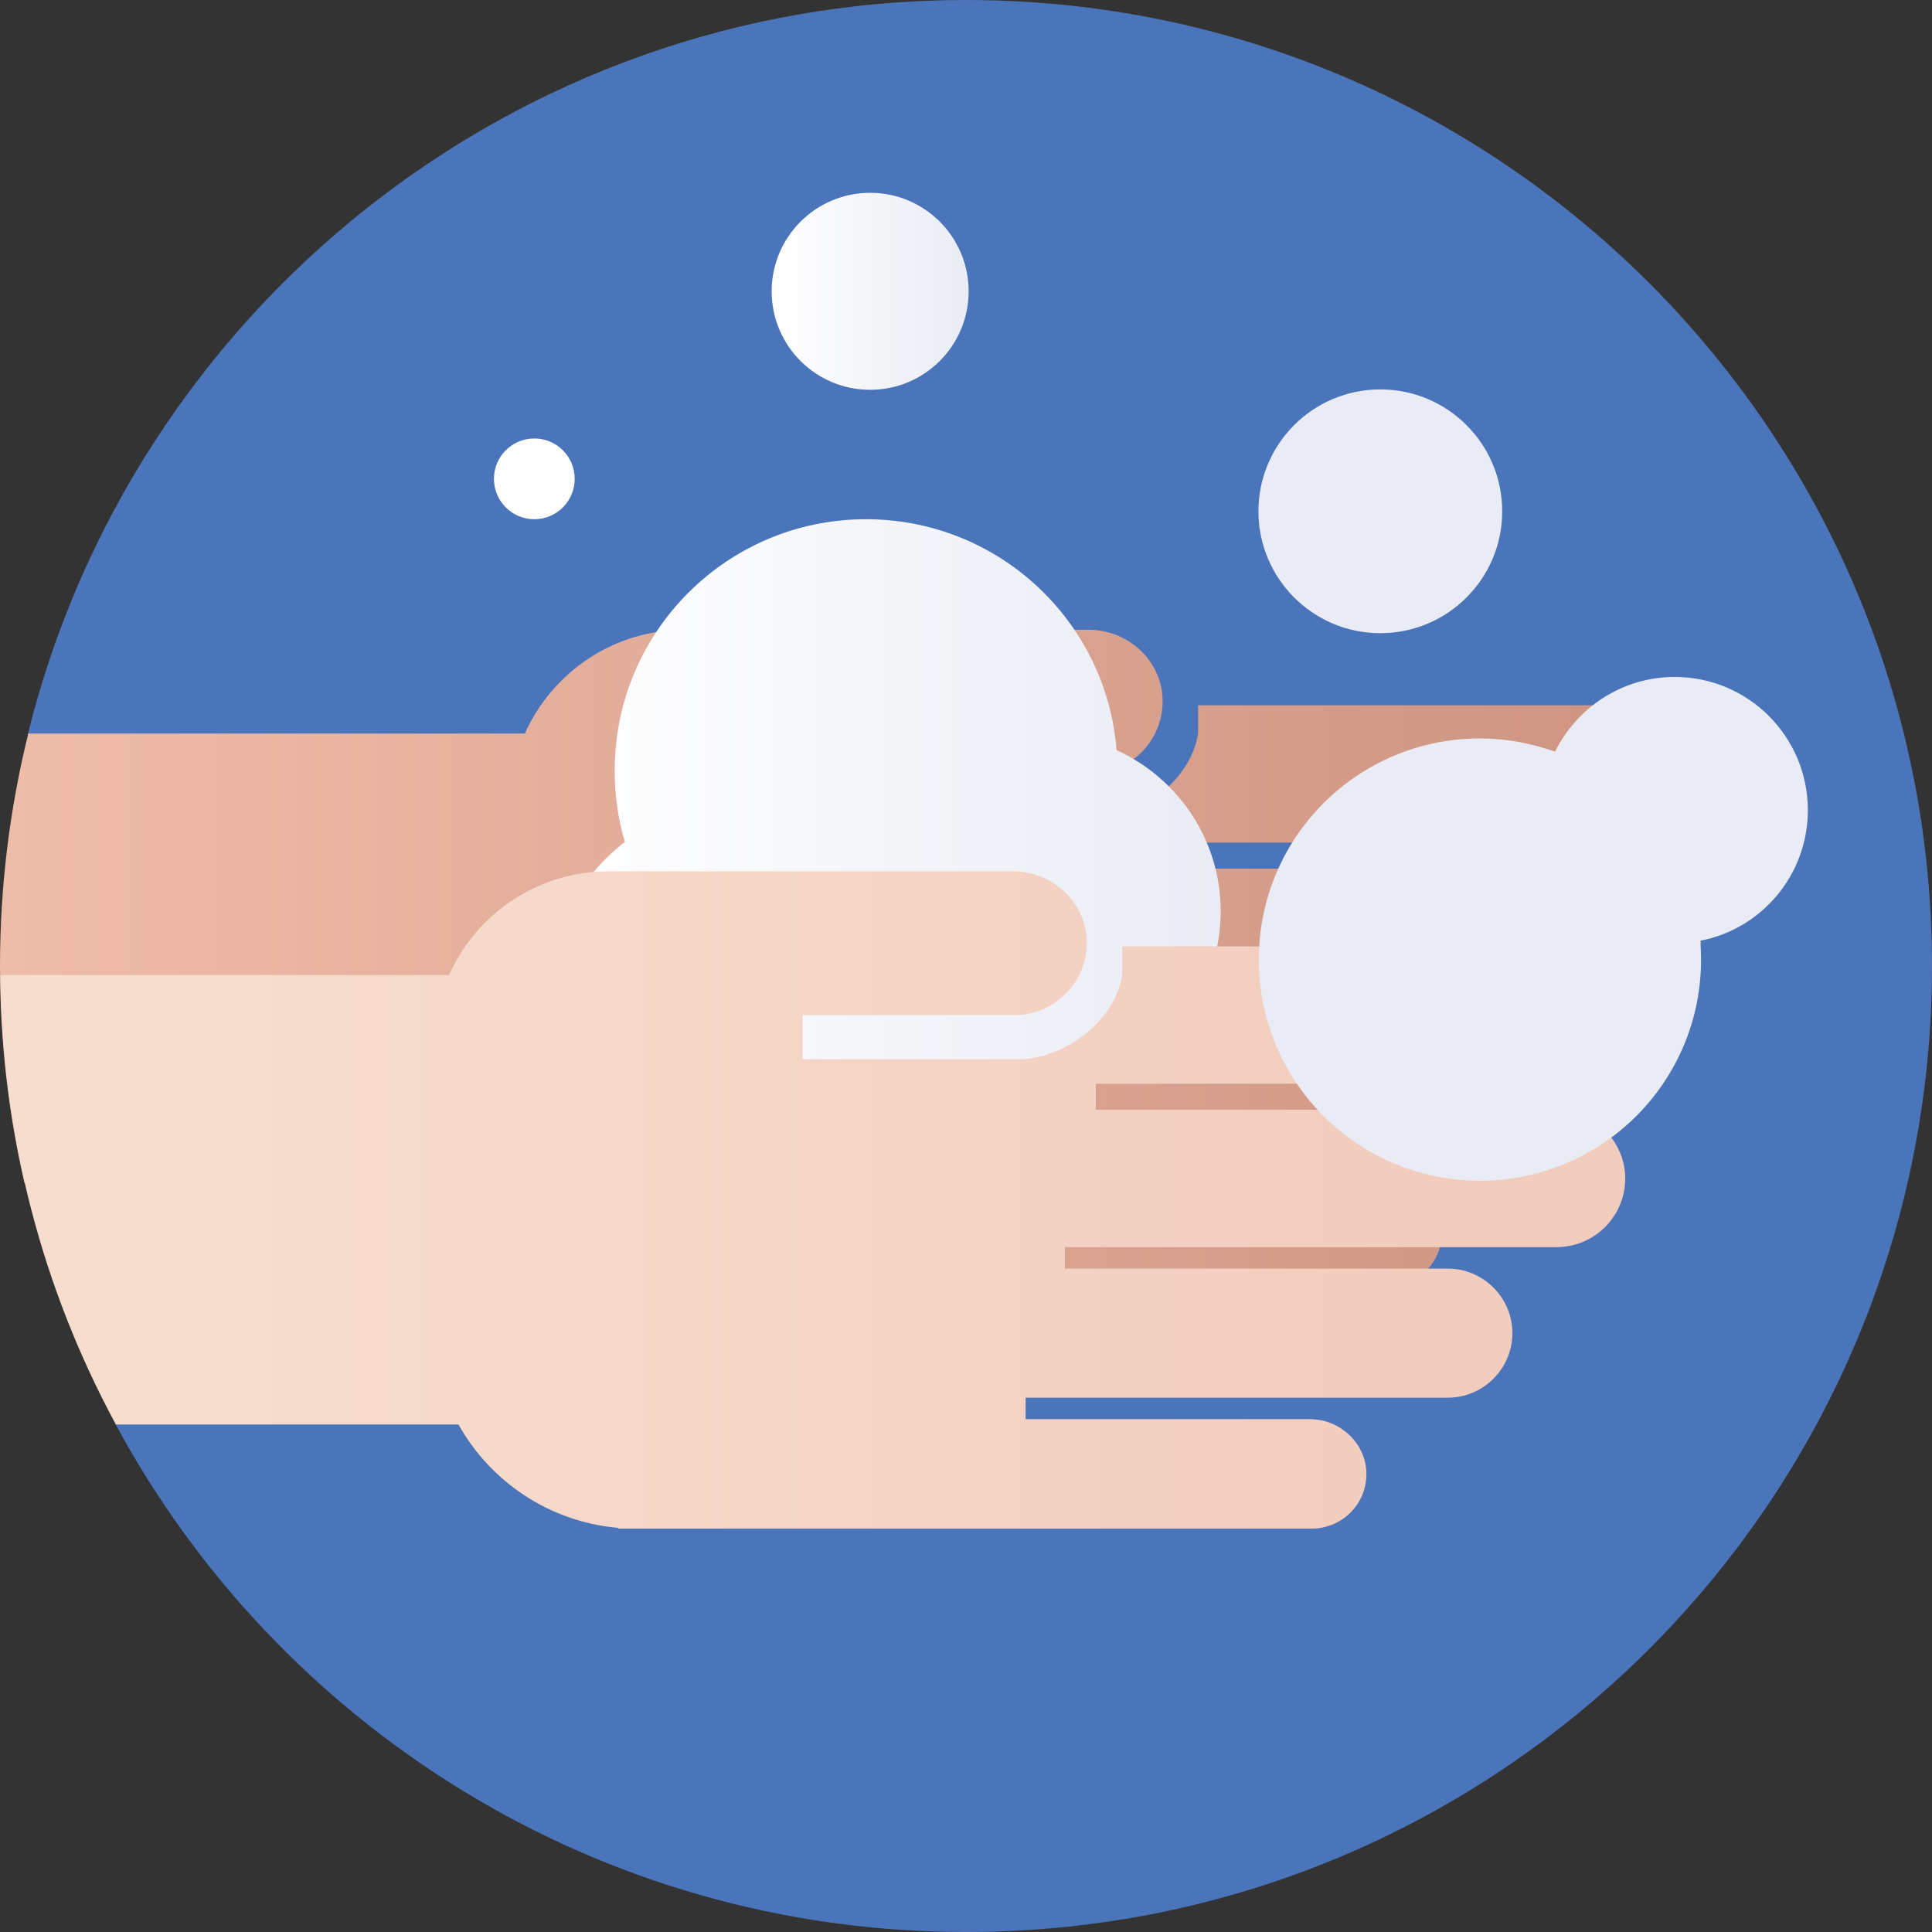
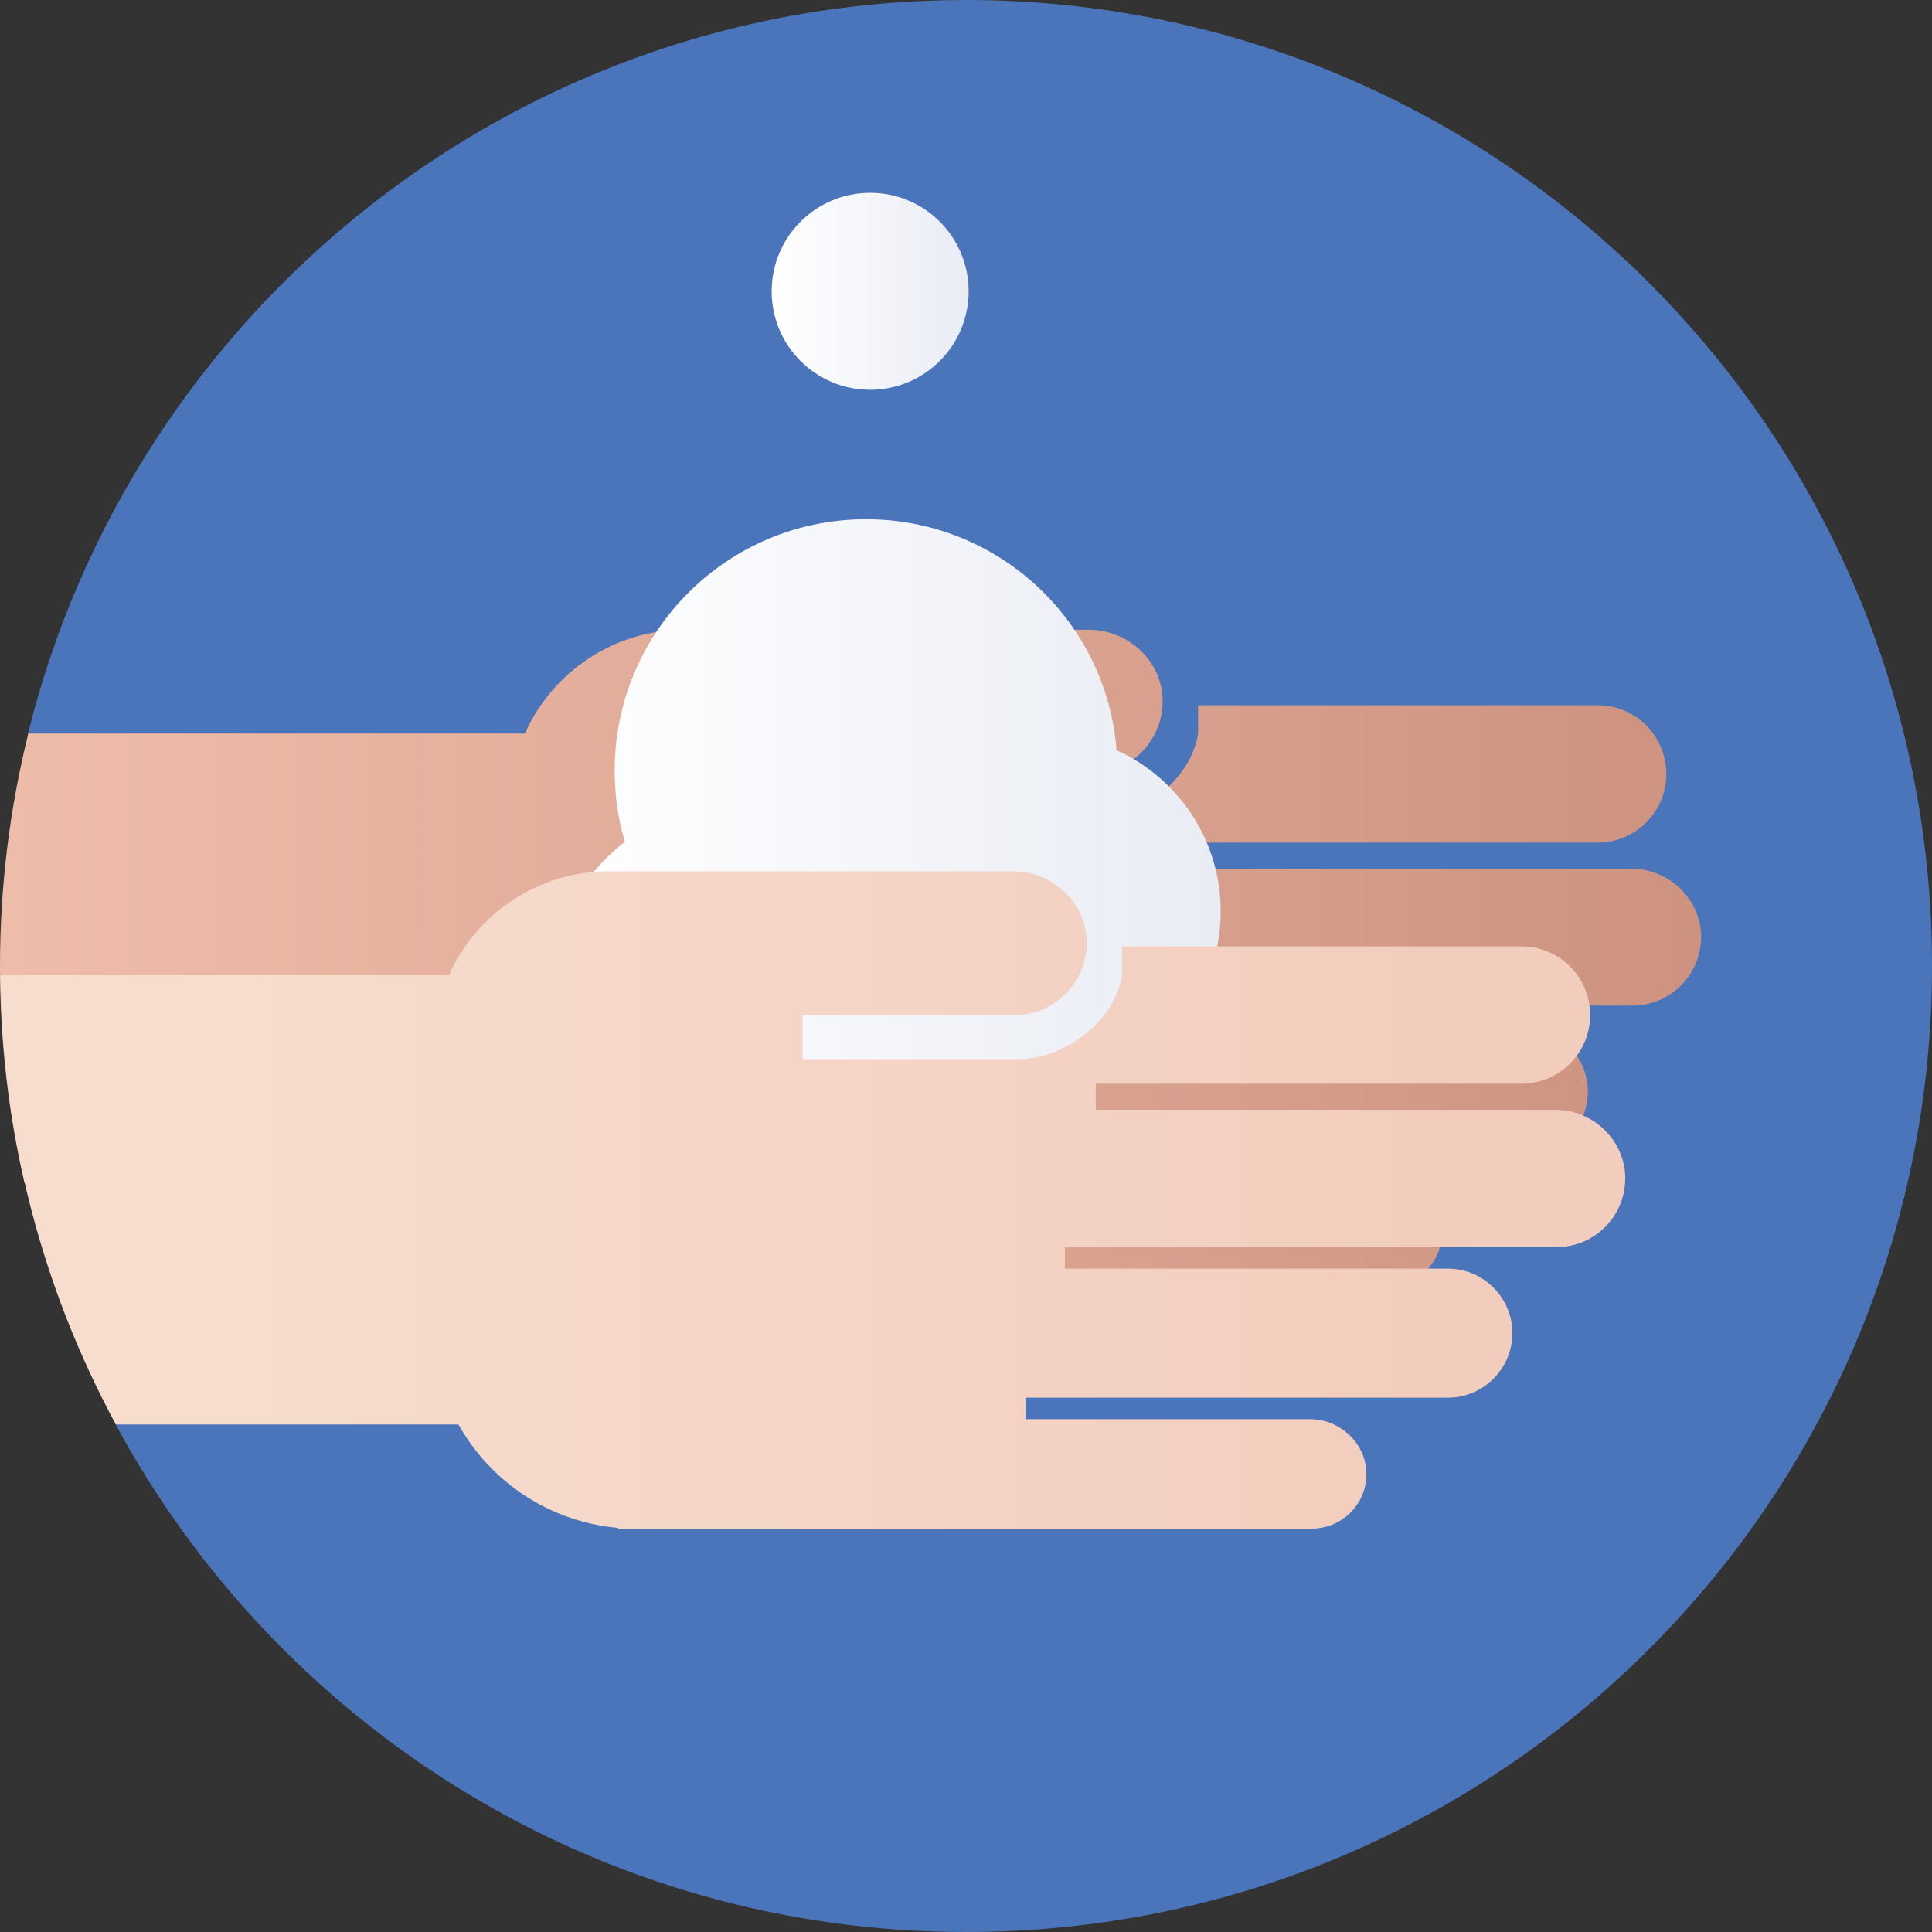
<svg xmlns="http://www.w3.org/2000/svg" version="1.1" id="Capa_1" x="0px" y="0px" viewBox="0 0 512 512" style="enable-background:new 0 0 512 512;" xml:space="preserve">
  <rect x="0" y="0" width="512" height="512" fill="#333333" stroke="none" />
  <style type="text/css">
	.st0{fill:#4B75BA;}
	.st1{fill:url(#SVGID_1_);}
	.st2{fill:url(#SVGID_2_);}
	.st3{fill:url(#SVGID_3_);}
	.st4{fill:#E9ECF4;}
	.st5{fill:url(#SVGID_4_);}
	.st6{fill:#FFFFFF;}
</style>
  <g>
    <g>
      <g>
        <g>
          <g>
            <g>
              <g>
                <path class="st0" d="M7.4,194.5C35,82.8,135.8,0,256,0c141.4,0,256,114.6,256,256S397.4,512,256,512         c-97.5,0-182.2-54.5-225.4-134.6L7.4,194.5z" />
              </g>
            </g>
          </g>
        </g>
      </g>
    </g>
    <g>
      <linearGradient id="SVGID_1_" gradientUnits="userSpaceOnUse" x1="8.583069e-06" y1="259.935" x2="450.783" y2="259.935" gradientTransform="matrix(1 0 0 -1 0 514)">
        <stop offset="0" style="stop-color:#EEBDA9" />
        <stop offset="1" style="stop-color:#CD9280" />
      </linearGradient>
      <path class="st1" d="M432.6,266.5c10.3,0,18.5-8.5,18.2-18.8c-0.4-9.8-8.7-17.5-18.6-17.5H310.6v-6.9h112.8    c10,0,18.2-8.1,18.2-18.2c0-10-8.1-18.2-18.2-18.2H317.5c0,0,0,7.4,0,7.5c-1.9,12.3-14.9,21.8-26.5,22.4c-0.5,0-0.9,0-1.4,0h-56.8    v-11.8c0,0,0,0,0,0h56.2c10.7,0,19.4-8.9,19.1-19.7c-0.3-10.3-9.2-18.4-19.5-18.4H181.4c-18.8,0-35.1,11.3-42.3,27.5c0,0,0,0,0,0    c0,0-75,0-131.6,0C2.6,214.2,0,234.8,0,256c0,19.8,2.2,39,6.5,57.5h135c0,0,0,0,0,0c8.5,15.2,24.1,25.8,42.3,27.4v0.2h37h72.8h74    c7.9,0,14.4-6.3,14.5-14.2c0.2-8.1-6.8-14.8-14.9-14.8h-75.4v-5.7h111.9c9.4,0,17.1-7.7,17.1-17.1s-7.7-17.1-17.1-17.1H302.3v-5.7    L432.6,266.5z M232.9,217L232.9,217C232.9,217,232.9,217,232.9,217z" />
    </g>
    <g>
      <linearGradient id="SVGID_2_" gradientUnits="userSpaceOnUse" x1="143.971" y1="283.183" x2="323.468" y2="283.183" gradientTransform="matrix(1 0 0 -1 0 514)">
        <stop offset="0" style="stop-color:#FFFFFF" />
        <stop offset="1" style="stop-color:#E9ECF4" />
      </linearGradient>
      <path class="st2" d="M295.9,198.8c-2.7-34.3-31.4-61.2-66.4-61.2c-36.8,0-66.6,29.8-66.6,66.6c0,6.6,0.9,12.9,2.7,18.9    c-13.2,10.3-21.6,26.4-21.6,44.4c0,31.2,25.3,56.4,56.4,56.4c25.7,0,47.4-17.2,54.2-40.8c6.5,3.4,14,5.4,21.9,5.4    c25.9,0,47-21,47-47C323.5,222.6,312.2,206.2,295.9,198.8L295.9,198.8z" />
    </g>
    <g>
      <linearGradient id="SVGID_3_" gradientUnits="userSpaceOnUse" x1="1.003265e-02" y1="196.066" x2="430.674" y2="196.066" gradientTransform="matrix(1 0 0 -1 0 514)">
        <stop offset="0.144" style="stop-color:#F6DDCE" />
        <stop offset="0.929" style="stop-color:#F2CCBD" />
      </linearGradient>
      <path class="st3" d="M412.1,294.1H290.4v-6.9h112.8c10,0,18.2-8.1,18.2-18.2s-8.1-18.2-18.2-18.2H297.4c0,0,0,7.4,0,7.5    c-1.9,12.3-14.9,21.8-26.5,22.4c-0.5,0-0.9,0-1.4,0h-56.8V269c0,0,0,0,0,0h56.2c10.7,0,19.4-8.9,19.1-19.7    c-0.3-10.3-9.2-18.4-19.5-18.4H161.3c-18.8,0-35.1,11.3-42.3,27.5c0,0,0,0,0,0c0,0-75.4,0-118.9,0c0.4,43.1,11.4,83.6,30.6,119.1    h90.8c0,0,0,0,0,0c8.5,15.2,24.1,25.8,42.3,27.4v0.2h37h72.8h74c7.9,0,14.4-6.3,14.5-14.2c0.2-8.1-6.8-14.8-14.9-14.8h-75.4v-5.7    h111.9c9.4,0,17.1-7.7,17.1-17.1s-7.7-17.1-17.1-17.1H282.2v-5.7h130.3c10.3,0,18.5-8.5,18.2-18.8    C430.3,301.7,421.9,294.1,412.1,294.1L412.1,294.1z M212.8,280.8L212.8,280.8C212.8,280.8,212.8,280.8,212.8,280.8z" />
    </g>
    <g>
-       <path class="st4" d="M479.1,214.7c0-19.5-15.8-35.3-35.3-35.3c-13.9,0-25.9,8.1-31.7,19.8c-6.2-2.2-12.9-3.5-19.9-3.5    c-32.4,0-58.6,26.2-58.6,58.6c0,32.4,26.2,58.6,58.6,58.6c32.4,0,58.6-26.2,58.6-58.6c0-1.7-0.1-3.4-0.2-5    C466.8,246.2,479.1,231.9,479.1,214.7L479.1,214.7z" />
-     </g>
+       </g>
    <g>
-       <circle class="st4" cx="365.8" cy="135.5" r="32.3" />
-     </g>
+       </g>
    <g>
      <linearGradient id="SVGID_4_" gradientUnits="userSpaceOnUse" x1="204.568" y1="436.845" x2="256.694" y2="436.845" gradientTransform="matrix(1 0 0 -1 0 514)">
        <stop offset="0" style="stop-color:#FFFFFF" />
        <stop offset="1" style="stop-color:#E9ECF4" />
      </linearGradient>
      <circle class="st5" cx="230.6" cy="77.2" r="26.1" />
    </g>
    <g>
-       <circle class="st6" cx="141.6" cy="126.9" r="10.7" />
-     </g>
+       </g>
  </g>
</svg>